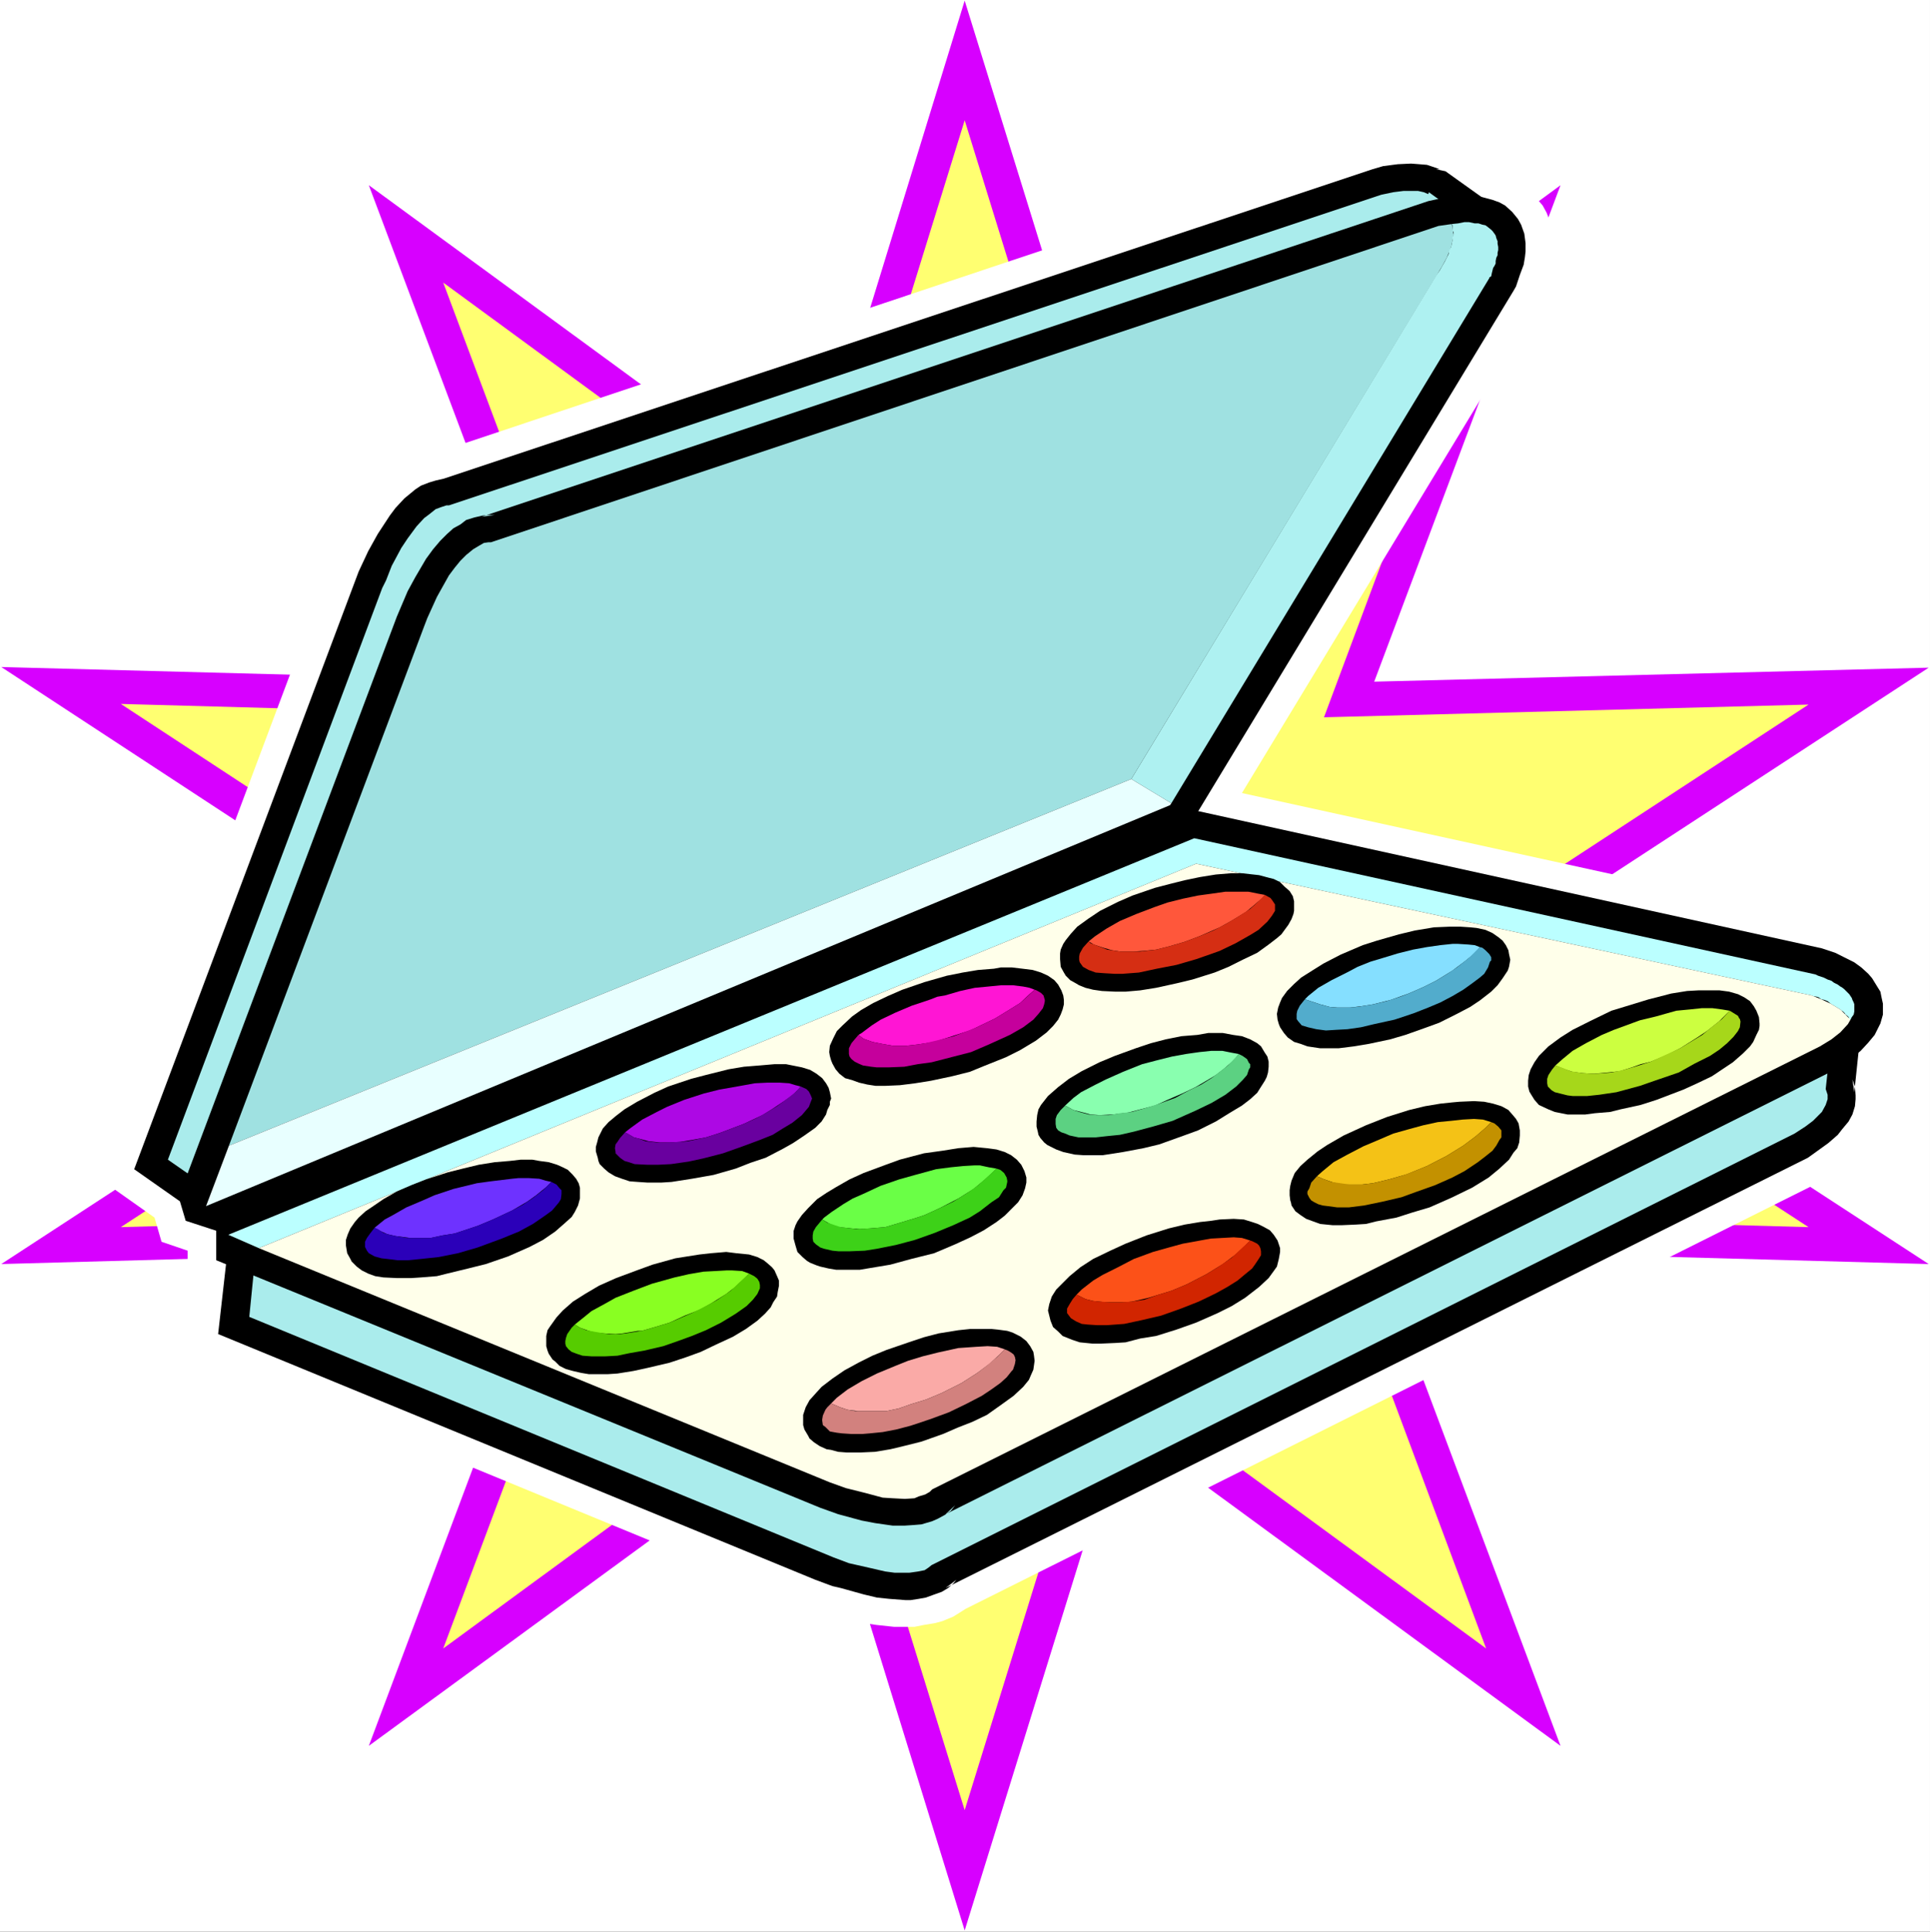
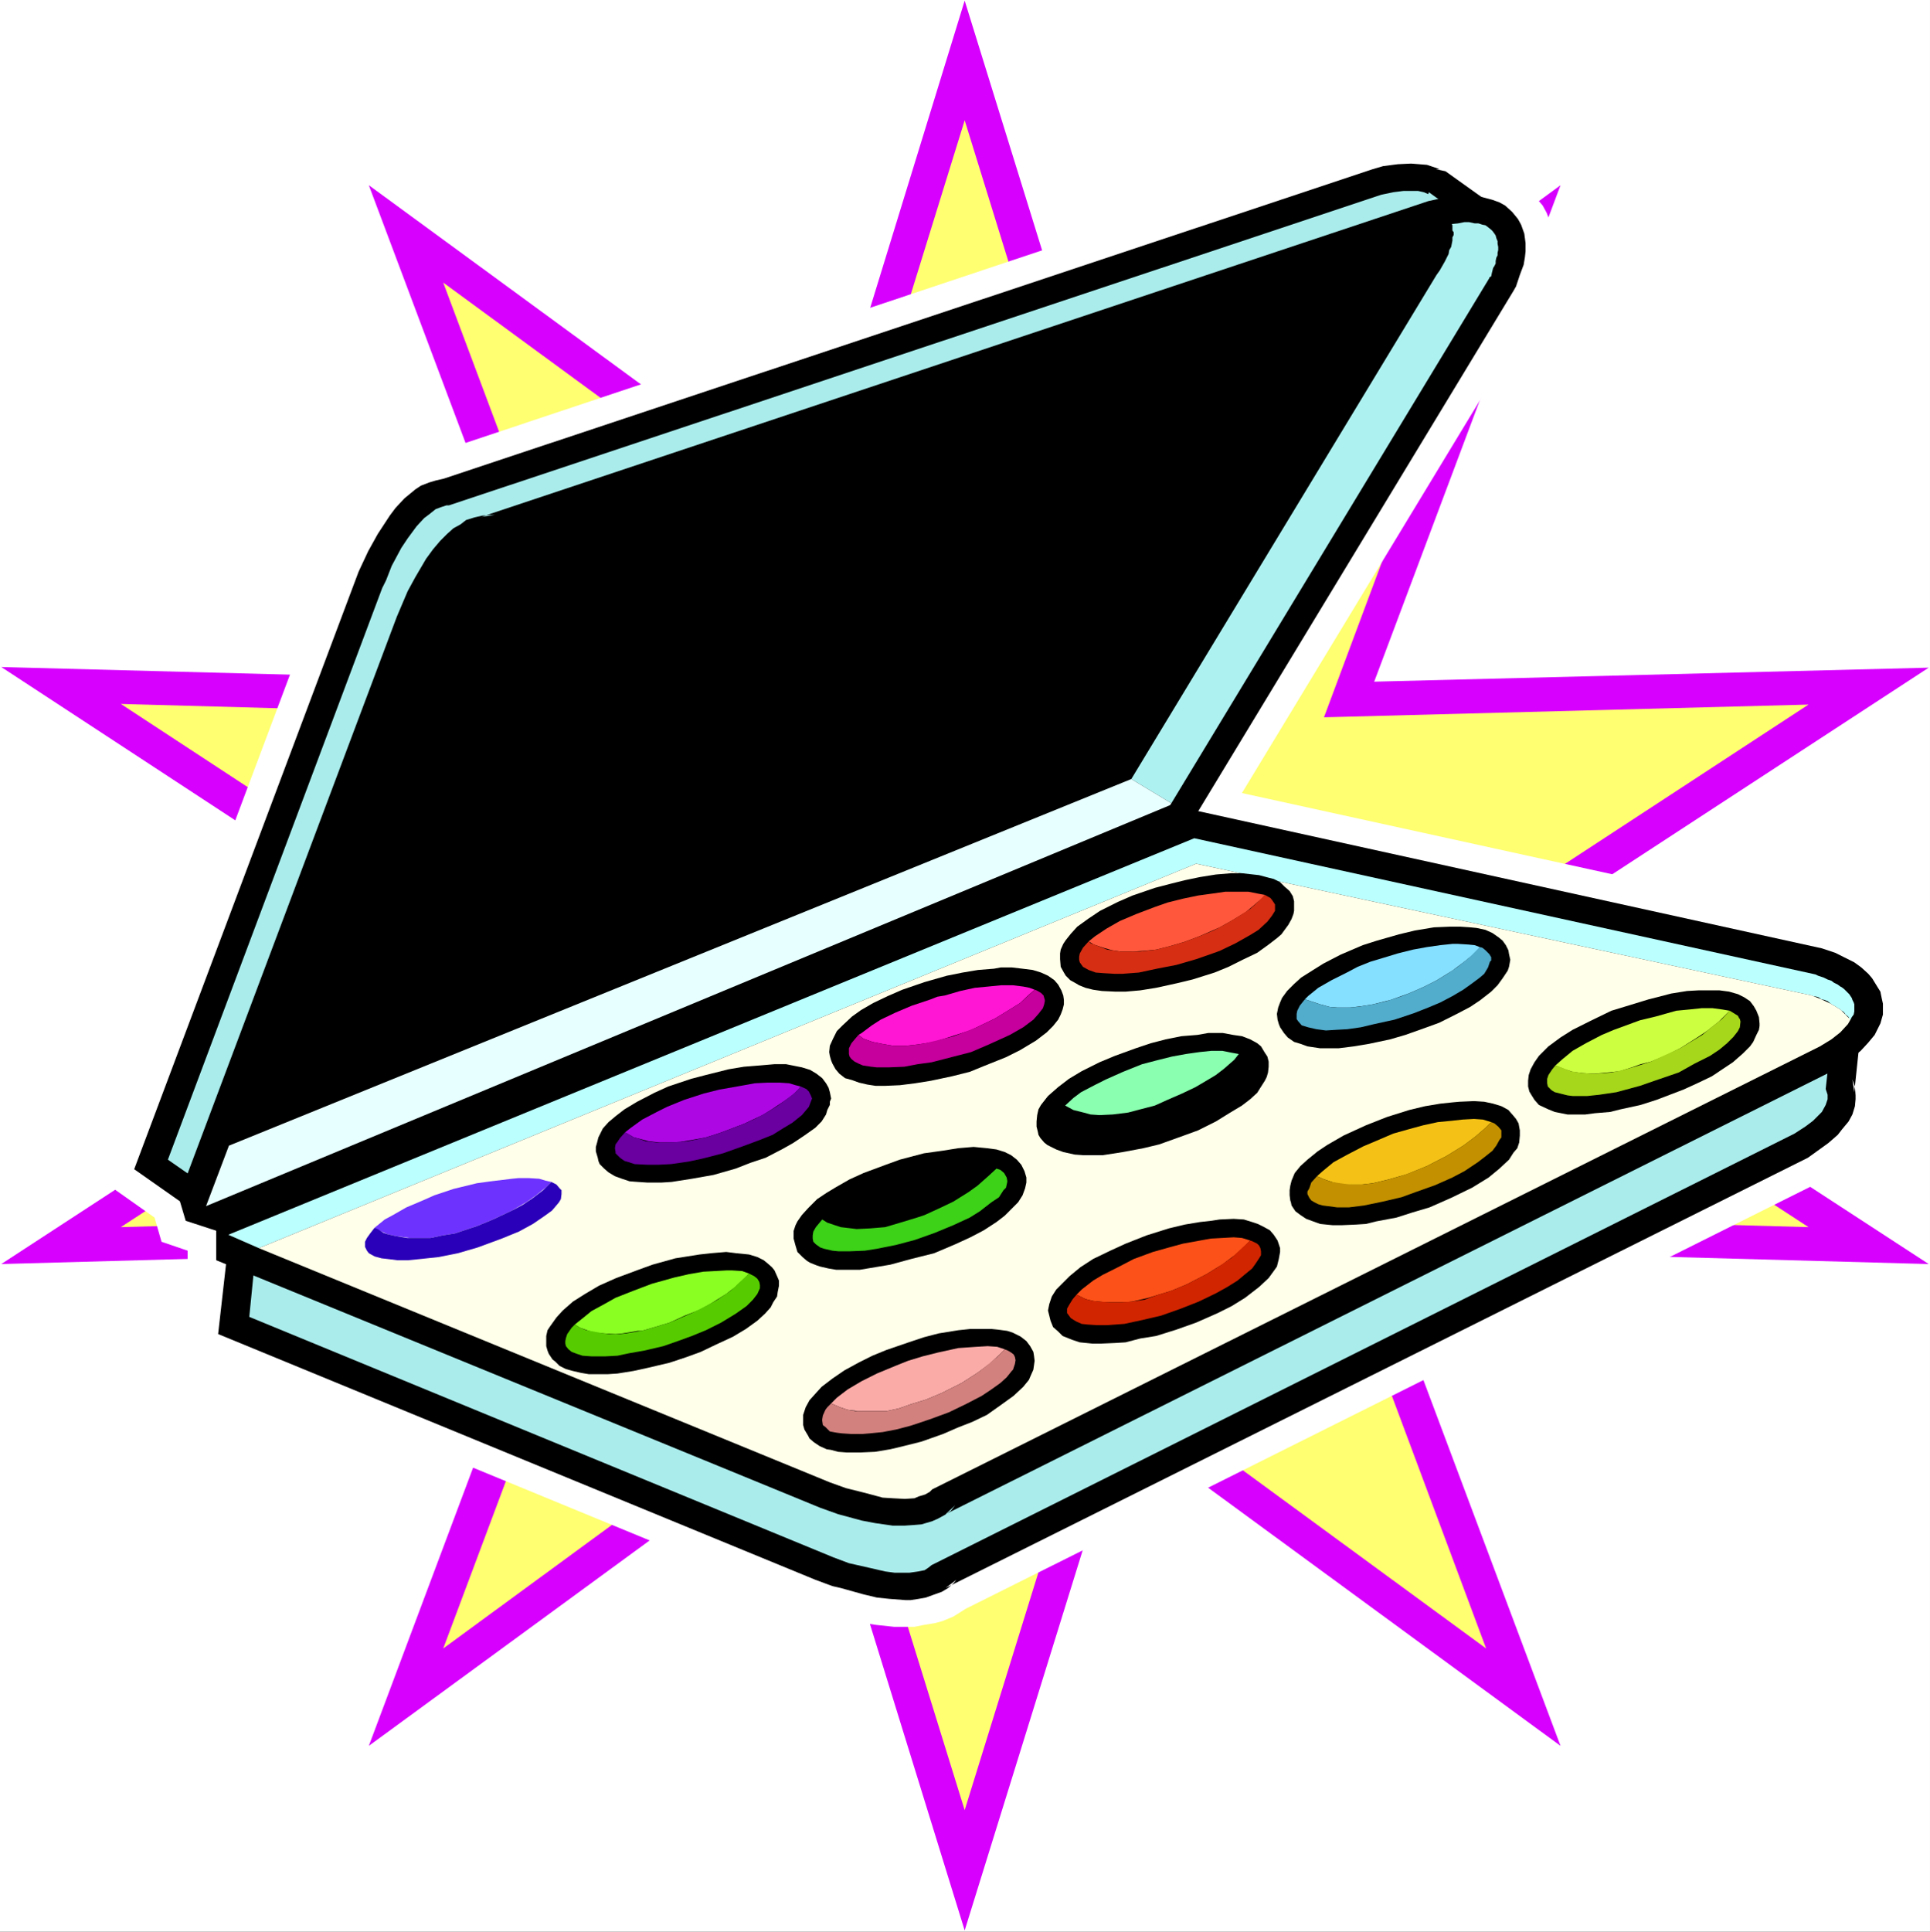
<svg xmlns="http://www.w3.org/2000/svg" xmlns:ns1="http://sodipodi.sourceforge.net/DTD/sodipodi-0.dtd" xmlns:ns2="http://www.inkscape.org/namespaces/inkscape" version="1.0" width="129.724mm" height="129.808mm" id="svg51" ns1:docname="Watercolors 7.wmf">
  <rect width="100%" height="100%" fill="#333333" stroke="none" />
  <ns1:namedview id="namedview51" pagecolor="#ffffff" bordercolor="#000000" borderopacity="0.25" ns2:showpageshadow="2" ns2:pageopacity="0.0" ns2:pagecheckerboard="0" ns2:deskcolor="#d1d1d1" ns2:document-units="mm" />
  <defs id="defs1">
    <pattern id="WMFhbasepattern" patternUnits="userSpaceOnUse" width="6" height="6" x="0" y="0" />
  </defs>
  <path style="fill:#ffffff;fill-opacity:1;fill-rule:evenodd;stroke:none" d="M 0,490.614 H 490.294 V 0 H 0 Z" id="path1" />
  <path style="fill:#d700ff;fill-opacity:1;fill-rule:evenodd;stroke:none" d="m 245.066,0.162 39.902,128.675 111.467,-81.796 -47.333,126.089 140.869,-3.556 -116.152,75.815 116.152,75.653 -140.869,-3.88 47.333,126.25 -111.467,-81.634 -39.902,128.513 L 205.326,361.777 93.697,443.411 141.03,317.161 0.323,321.041 116.314,245.388 0.323,169.411 141.03,173.129 93.697,47.041 205.487,128.837 Z" id="path2" />
  <path style="fill:#ffff71;fill-opacity:1;fill-rule:evenodd;stroke:none" d="M 245.066,30.552 279.96,143.224 377.534,71.773 336.34,182.182 459.438,178.949 357.826,245.388 459.438,311.665 336.34,308.27 377.534,418.679 279.96,347.229 245.066,459.738 210.172,347.229 112.598,418.679 153.954,308.27 30.694,311.665 132.307,245.388 30.694,178.787 153.954,182.182 112.598,71.773 210.172,143.224 Z" id="path3" />
  <path style="fill:#ffffff;fill-opacity:1;fill-rule:evenodd;stroke:none" d="m 478.986,270.282 2.262,-2.263 1.615,-2.425 0.969,-2.263 0.969,-2.263 0.485,-2.101 0.323,-3.071 -0.323,-2.586 -0.485,-2.425 -0.323,-0.97 -0.808,-2.101 -0.969,-1.778 -1.454,-1.94 -2.262,-2.101 -1.292,-1.455 -2.746,-1.617 -3.069,-1.94 -2.423,-1.132 -2.746,-0.97 -2.262,-0.808 -148.946,-32.654 75.442,-124.472 1.454,-3.071 0.969,-2.425 0.646,-2.586 0.646,-2.586 0.162,-2.748 v -1.617 l -0.485,-2.91 -0.162,-0.647 -0.323,-1.94 -0.969,-2.425 -0.969,-1.778 -1.777,-2.101 -1.615,-1.94 -1.939,-1.293 3.392,-0.485 -18.416,-8.568 -1.454,-0.97 -1.292,-0.323 -1.615,-0.485 -1.777,-0.647 -3.069,-0.647 -1.939,-0.162 h -2.746 l -1.454,0.162 -3.069,0.323 -3.392,0.647 -3.554,0.647 -235.212,78.563 -1.454,0.162 -2.262,0.647 -2.423,0.97 -2.746,1.455 -1.777,1.455 -2.585,2.101 -1.777,1.778 -2.746,3.233 -1.939,2.586 -1.777,2.748 -2.585,5.011 -2.262,5.496 -9.531,24.894 -49.595,132.07 13.731,9.699 1.777,6.143 6.623,2.263 v 6.789 l 2.1,0.97 -1.777,17.62 156.216,64.338 4.2,1.617 3.877,1.132 3.716,1.293 3.392,0.808 3.231,0.485 4.523,0.485 h 2.746 2.423 l 2.423,-0.485 2.908,-0.485 1.777,-0.485 2.746,-1.132 2.585,-1.617 0.485,-0.323 217.765,-108.792 3.877,-2.425 3.231,-2.425 2.585,-2.586 1.939,-2.263 1.615,-2.425 0.969,-2.425 0.646,-1.617 0.646,-2.101 0.162,-1.94 0.162,-1.455 -0.162,-1.94 -0.162,-0.485 z" id="path4" />
  <path style="fill:#000000;fill-opacity:1;fill-rule:evenodd;stroke:none" d="m 459.277,294.045 -219.057,109.277 2.746,-2.101 -0.808,0.97 -1.292,1.132 -1.615,0.97 -2.262,0.808 -1.777,0.647 -1.777,0.323 -2.1,0.323 h -1.292 l -4.2,-0.323 -3.069,-0.323 -3.392,-0.808 -5.816,-1.617 -2.1,-0.485 -4.362,-1.617 -151.692,-62.398 3.554,-31.36 51.21,5.981 -4.362,9.214 -0.323,0.162 -9.047,-9.376 204.356,-83.897 127.945,27.966 -4.362,13.094 -29.563,-11.639 3.231,-13.255 75.765,5.496 -2.746,26.188 -0.485,-3.233 0.646,1.778 0.162,2.263 v 0.97 l -0.162,1.778 -0.646,2.101 -0.969,1.778 -1.615,1.94 -1.131,1.455 -2.423,2.101 -4.039,2.91 z" id="path5" />
  <path style="fill:#aaecec;fill-opacity:1;fill-rule:evenodd;stroke:none" d="m 463.8,276.587 2.1,-19.075 -68.334,-5.011 29.563,11.801 -125.845,-27.642 -202.095,83.089 0.323,-0.647 -34.248,-4.041 -1.939,19.398 148.461,61.104 3.877,1.455 5.008,1.132 4.2,0.97 2.423,0.323 h 1.939 1.777 l 2.262,-0.323 1.615,-0.323 0.969,-0.647 0.808,-0.647 0.323,-0.162 218.896,-109.438 2.746,-1.778 1.939,-1.455 1.292,-1.293 0.969,-0.97 0.969,-1.778 0.485,-1.455 v -0.808 -0.323 z" id="path6" />
  <path style="fill:#000000;fill-opacity:1;fill-rule:evenodd;stroke:none" d="m 304.838,206.106 157.993,34.755 3.392,1.132 2.262,1.132 2.585,1.293 1.777,1.293 1.777,1.617 0.969,1.132 1.292,2.101 0.808,1.293 0.323,1.617 0.323,1.455 v 0.97 1.778 l -0.646,2.263 -0.485,0.97 -0.969,1.94 -1.615,1.94 -1.939,2.101 -2.585,2.101 -3.069,1.94 -0.646,0.647 -226.165,112.995 2.423,-2.263 -1.131,1.455 -1.454,0.97 -1.777,0.97 -1.454,0.647 -2.746,0.808 -1.939,0.162 -2.423,0.162 h -2.908 l -4.523,-0.647 -3.392,-0.647 -5.977,-1.617 -4.523,-1.617 -26.009,-10.669 -127.46,-52.214 V 307.462 L 302.577,205.621 Z" id="path7" />
  <path style="fill:#bbffff;fill-opacity:1;fill-rule:evenodd;stroke:none" d="M 461.216,247.489 303.384,212.896 57.995,313.605 l 7.754,3.395 238.12,-97.638 156.377,33.462 0.323,0.162 0.969,0.162 0.485,0.162 0.646,0.485 0.808,0.162 0.808,0.323 0.808,0.647 0.808,0.485 0.808,0.485 0.808,0.485 0.323,0.323 0.323,0.162 0.485,0.485 0.162,0.323 0.485,0.323 0.323,0.323 0.162,0.485 0.323,0.162 0.323,-0.647 0.485,-0.647 0.162,-0.808 v -0.485 -0.647 -0.647 l -0.162,-0.485 -0.323,-0.647 -0.162,-0.485 -0.323,-0.485 -0.323,-0.485 -0.323,-0.323 -0.646,-0.647 -0.323,-0.323 -0.646,-0.485 -0.323,-0.162 -0.646,-0.485 -0.646,-0.323 -0.323,-0.162 -0.646,-0.485 -0.969,-0.323 -0.969,-0.485 -1.454,-0.485 z" id="path8" />
  <path style="fill:#ffffea;fill-opacity:1;fill-rule:evenodd;stroke:none" d="M 460.246,252.824 303.869,219.362 65.749,317 210.818,376.488 l 4.039,1.455 5.169,1.293 4.2,1.132 2.585,0.162 3.069,0.162 2.423,-0.162 1.131,-0.485 1.615,-0.485 1.131,-0.647 0.646,-0.647 225.519,-112.51 2.908,-1.778 2.262,-1.778 1.939,-2.101 0.646,-1.132 -1.292,-1.293 -1.292,-1.293 -2.423,-1.455 -2.423,-1.132 z" id="path9" />
  <path style="fill:#000000;fill-opacity:1;fill-rule:evenodd;stroke:none" d="m 377.373,50.759 -10.177,-7.274 -2.423,-0.485 h 0.969 l -0.808,-0.323 -2.423,-0.808 -1.939,-0.162 -2.1,-0.162 -3.392,0.162 -3.716,0.485 -2.746,0.808 -235.858,78.563 -2.1,0.485 -1.615,0.485 -2.1,0.808 -1.454,0.97 -2.746,2.263 -2.262,2.425 -1.454,1.94 -3.069,4.688 -2.423,4.365 -2.423,5.173 -57.026,151.791 20.032,14.064 12.278,-18.752 222.611,-92.788 80.935,-133.525 15.832,-9.214 z" id="path10" />
  <path style="fill:#aaecec;fill-opacity:1;fill-rule:evenodd;stroke:none" d="m 373.011,56.093 -10.016,-7.274 -0.162,0.485 -1.131,-0.485 -1.454,-0.323 h -2.1 -1.615 l -2.585,0.323 -3.069,0.647 -236.827,78.886 h -0.646 l -1.454,0.485 -1.292,0.485 -1.615,1.293 -1.292,0.97 -1.939,2.101 -2.262,3.071 -1.615,2.425 -2.423,4.526 -1.454,3.718 -0.969,1.94 -54.441,145.164 9.531,6.628 9.208,-14.387 222.611,-92.788 79.966,-131.585 1.292,-3.071 0.969,0.808 z" id="path11" />
  <path style="fill:#000000;fill-opacity:1;fill-rule:evenodd;stroke:none" d="m 45.395,304.067 55.41,-147.427 2.746,-6.466 1.939,-3.556 2.746,-4.688 1.777,-2.425 1.777,-2.101 1.777,-1.778 1.615,-1.455 1.777,-0.97 1.454,-1.132 2.1,-0.647 2.1,-0.485 1.615,-0.162 h 1.454 l -3.392,0.485 240.543,-80.179 3.716,-0.808 3.392,-0.485 2.423,-0.162 h 2.262 l 2.1,0.485 2.423,0.647 1.777,0.647 1.454,0.808 1.777,1.617 1.454,1.778 0.808,1.455 0.808,2.263 0.323,2.425 v 2.101 l -0.162,1.455 -0.323,1.94 -0.969,2.586 -0.969,2.91 -0.646,1.132 L 302.092,209.824 55.087,312.635 47.172,310.049 Z" id="path12" />
-   <path style="fill:#9fe1e1;fill-opacity:1;fill-rule:evenodd;stroke:none" d="M 107.752,159.066 58.157,290.974 287.391,197.862 366.388,67.571 l 1.131,-2.101 1.131,-2.748 0.323,-1.617 0.323,-1.455 -0.323,-1.778 -0.162,-0.97 -3.392,0.485 -240.704,80.341 h -0.646 l -1.131,0.162 -1.131,0.647 -1.615,0.97 -1.777,1.455 -1.454,1.455 -1.454,1.778 -1.454,1.94 -2.262,4.041 -0.808,1.455 -2.423,5.335 z" id="path13" />
  <path style="fill:#aef1f1;fill-opacity:1;fill-rule:evenodd;stroke:none" d="m 364.934,69.834 -77.542,128.028 10.177,6.143 80.773,-133.363 v -0.162 l 0.485,-0.323 0.162,-0.808 0.323,-1.293 0.323,-0.485 0.323,-0.647 v -0.647 l 0.162,-0.808 0.323,-0.647 v -0.647 l 0.162,-0.647 v -0.808 l -0.162,-0.808 v -0.647 l -0.323,-0.808 -0.162,-0.647 -0.323,-0.485 -0.485,-0.647 -0.323,-0.323 -0.808,-0.647 -0.646,-0.485 -0.808,-0.162 -0.969,-0.323 h -0.969 l -1.454,-0.323 h -1.131 l -1.615,0.323 -1.615,0.162 0.162,0.323 v 0.647 0.647 l 0.323,0.485 v 0.647 l -0.323,0.647 v 0.808 l -0.162,0.808 -0.162,0.808 -0.485,0.808 -0.162,0.97 -0.485,0.97 -0.485,0.97 -0.646,1.132 -0.646,1.132 z" id="path14" />
  <path style="fill:#e8ffff;fill-opacity:1;fill-rule:evenodd;stroke:none" d="m 58.157,290.974 -5.816,15.357 244.905,-101.841 0.323,-0.485 -10.177,-6.143 z" id="path15" />
  <path style="fill:#000000;fill-opacity:1;fill-rule:evenodd;stroke:none" d="m 269.46,245.549 -0.162,-1.94 v -1.455 l 0.162,-0.97 0.646,-1.455 0.646,-0.97 1.292,-1.617 1.615,-1.778 2.908,-2.101 2.908,-1.94 4.523,-2.263 3.716,-1.617 5.654,-1.94 3.716,-0.97 3.877,-0.97 3.877,-0.808 4.039,-0.647 3.877,-0.323 h 2.746 l 2.908,0.323 1.454,0.162 2.423,0.647 1.292,0.323 1.615,0.808 1.131,1.132 1.292,1.132 0.808,1.293 0.323,1.293 v 1.132 1.293 l -0.162,0.808 -0.485,1.293 -0.808,1.455 -1.777,2.425 -1.131,0.97 -2.1,1.617 -2.908,2.101 -3.716,1.778 -3.554,1.778 -3.554,1.455 -5.654,1.778 -4.039,0.97 -5.169,1.132 -4.039,0.647 -3.716,0.323 h -2.585 l -3.392,-0.162 -2.262,-0.323 -1.939,-0.485 -1.615,-0.647 -0.808,-0.485 -1.454,-0.808 -1.131,-1.132 -0.485,-0.808 z" id="path16" />
  <path style="fill:#ff573b;fill-opacity:1;fill-rule:evenodd;stroke:none" d="m 296.6,229.223 -3.231,1.132 -4.685,1.778 -4.2,1.778 -3.392,1.94 -2.908,1.94 -1.615,1.293 1.292,0.808 2.423,0.808 2.262,0.647 2.1,0.323 h 3.231 l 2.585,-0.162 3.231,-0.323 3.231,-0.808 3.877,-1.132 3.877,-1.455 5.169,-2.263 2.908,-1.617 3.716,-2.263 1.939,-1.617 2.262,-1.94 0.646,-0.808 -1.777,-0.323 -2.423,-0.485 h -2.746 -3.069 l -3.392,0.485 -3.554,0.485 -3.877,0.808 z" id="path17" />
  <path style="fill:#d52e13;fill-opacity:1;fill-rule:evenodd;stroke:none" d="m 300.8,239.245 -3.877,1.132 -3.231,0.808 -4.039,0.485 h -3.554 -1.454 l -3.392,-0.485 -1.615,-0.647 -2.585,-0.97 -0.485,-0.485 -1.454,1.617 -0.808,1.455 -0.162,0.808 v 0.808 l 0.162,0.647 0.808,1.132 1.454,0.808 1.777,0.647 2.1,0.162 2.746,0.162 h 1.939 l 4.2,-0.323 4.523,-0.97 5.008,-0.97 5.008,-1.455 3.716,-1.293 2.262,-0.808 4.039,-1.94 3.716,-2.101 2.1,-1.293 2.262,-2.101 1.131,-1.455 0.808,-1.293 v -0.808 -0.808 l -0.646,-0.97 -0.485,-0.647 -1.454,-0.808 -1.939,1.94 -1.777,1.617 -3.554,2.263 -2.746,1.617 -3.069,1.617 -3.554,1.455 z" id="path18" />
  <path style="fill:#000000;fill-opacity:1;fill-rule:evenodd;stroke:none" d="m 211.141,269.312 -0.323,-1.132 -0.162,-0.97 0.162,-1.617 0.808,-1.778 0.969,-1.94 1.454,-1.455 2.423,-2.263 2.262,-1.617 3.069,-1.778 3.716,-1.778 3.716,-1.617 5.654,-1.94 5.654,-1.617 4.039,-0.808 3.877,-0.647 4.039,-0.323 1.777,-0.323 h 2.746 l 2.746,0.323 2.585,0.323 2.1,0.647 1.777,0.808 1.615,1.132 0.969,1.132 0.808,1.455 0.485,1.293 0.162,1.132 v 1.132 l -0.323,1.293 -0.485,1.293 -0.646,1.293 -1.292,1.617 -1.615,1.617 -2.746,2.101 -4.039,2.425 -3.554,1.778 -5.654,2.263 -3.554,1.455 -4.523,1.132 -5.331,1.132 -4.039,0.647 -3.877,0.485 -3.716,0.162 h -2.423 l -2.1,-0.323 -2.1,-0.485 -1.777,-0.647 -1.777,-0.485 -1.454,-1.132 -0.969,-1.132 -0.808,-1.455 z" id="path19" />
  <path style="fill:#000000;fill-opacity:1;fill-rule:evenodd;stroke:none" d="m 151.854,294.045 -0.485,-1.617 v -1.132 l 0.323,-1.132 0.323,-1.293 1.131,-2.263 1.454,-1.617 1.939,-1.617 2.1,-1.617 3.231,-1.94 4.362,-2.263 3.554,-1.617 5.816,-1.94 3.716,-0.97 5.816,-1.455 3.877,-0.647 4.039,-0.323 3.716,-0.323 h 2.908 l 2.423,0.485 1.615,0.323 2.1,0.647 1.615,0.97 1.454,1.132 0.969,1.293 0.646,1.132 0.323,1.132 0.323,1.617 -0.323,0.808 v 0.808 l -0.646,1.293 -0.323,1.132 -1.131,1.778 -1.615,1.617 -2.746,1.94 -2.908,1.94 -2.585,1.455 -4.362,2.263 -3.877,1.293 -3.716,1.455 -5.654,1.617 -5.493,0.97 -5.169,0.808 -2.585,0.162 h -3.554 l -2.423,-0.162 -2.1,-0.162 -1.939,-0.647 -1.777,-0.647 -1.615,-0.97 -1.131,-0.97 -1.131,-1.132 -0.323,-0.808 z" id="path20" />
-   <path style="fill:#000000;fill-opacity:1;fill-rule:evenodd;stroke:none" d="m 88.204,318.293 -0.323,-1.94 v -1.455 l 0.485,-1.455 0.646,-1.455 1.131,-1.617 0.969,-1.132 1.777,-1.617 1.454,-0.97 3.069,-2.101 3.392,-1.94 3.716,-1.617 3.716,-1.455 5.493,-1.778 3.877,-0.97 4.039,-0.97 4.039,-0.647 3.877,-0.323 2.746,-0.323 h 2.908 l 1.777,0.323 2.423,0.323 2.1,0.647 1.454,0.647 1.292,0.647 1.131,1.132 0.969,1.132 0.646,1.132 0.323,1.132 v 1.293 1.455 l -0.485,1.778 -0.808,1.617 -0.808,1.293 -1.615,1.455 -2.585,2.263 -3.069,2.101 -3.392,1.778 -5.493,2.425 -5.654,1.94 -4.523,1.132 -5.331,1.293 -2.585,0.647 -4.039,0.323 -2.423,0.162 h -3.716 l -3.392,-0.162 -2.1,-0.323 -1.777,-0.647 -1.615,-0.808 -1.292,-0.97 -1.292,-1.293 -0.323,-0.647 z" id="path21" />
  <path style="fill:#ff15d4;fill-opacity:1;fill-rule:evenodd;stroke:none" d="m 238.12,253.147 -1.615,0.647 -4.846,1.617 -4.2,1.778 -3.716,1.778 -2.262,1.455 -2.585,1.94 -0.808,0.485 1.292,0.97 2.262,0.808 2.423,0.485 2.746,0.485 h 3.392 l 2.908,-0.323 4.2,-0.647 3.554,-1.132 5.493,-1.778 1.777,-0.808 4.685,-2.263 2.908,-1.778 3.392,-2.101 2.423,-2.263 1.292,-1.132 -1.292,-0.485 -1.615,-0.323 -2.585,-0.323 h -3.069 l -3.231,0.323 -3.392,0.323 -3.716,0.808 -3.877,1.132 z" id="path22" />
  <path style="fill:#c5009c;fill-opacity:1;fill-rule:evenodd;stroke:none" d="m 242.32,263.169 -3.877,0.97 -3.392,0.808 -1.939,0.323 -2.908,0.323 h -3.392 l -2.746,-0.485 -2.423,-0.485 -2.262,-0.808 -1.292,-0.97 -0.969,1.132 -0.808,0.97 -0.646,1.293 v 0.485 0.97 l 0.162,0.647 0.485,0.647 0.808,0.647 0.969,0.485 1.131,0.485 2.1,0.323 1.454,0.162 h 2.908 l 4.039,-0.162 3.392,-0.647 3.554,-0.485 5.008,-1.293 5.008,-1.293 4.523,-1.94 5.331,-2.425 3.392,-1.94 2.585,-1.94 1.292,-1.455 1.131,-1.455 0.323,-0.97 0.162,-0.808 v -0.323 l -0.323,-1.132 -0.646,-0.647 -1.131,-0.647 -0.485,-0.162 -2.1,1.94 -1.615,1.455 -3.392,2.101 -2.908,1.778 -4.685,2.263 z" id="path23" />
  <path style="fill:#ad08e4;fill-opacity:1;fill-rule:evenodd;stroke:none" d="m 178.832,277.718 -5.008,1.617 -4.362,1.778 -2.585,1.293 -3.716,1.94 -2.908,2.101 -1.454,1.132 2.262,1.293 1.939,0.485 1.777,0.485 2.908,0.323 h 2.423 l 2.746,-0.162 2.908,-0.485 3.554,-0.647 3.554,-1.132 5.977,-2.263 4.846,-2.263 2.585,-1.617 3.392,-2.263 1.777,-1.293 1.454,-1.455 0.485,-0.647 -1.292,-0.323 -1.615,-0.485 -2.423,-0.162 h -3.069 l -3.231,0.162 -3.554,0.647 -5.493,0.97 z" id="path24" />
  <path style="fill:#69009f;fill-opacity:1;fill-rule:evenodd;stroke:none" d="m 182.871,287.741 -3.554,1.132 -4.523,0.97 -1.939,0.162 -3.716,0.162 h -2.262 l -2.908,-0.323 -1.615,-0.647 -1.292,-0.323 -1.615,-0.97 -0.646,-0.323 -1.292,1.455 -0.646,0.97 -0.485,0.647 -0.162,0.97 0.162,0.97 v 0.323 l 1.131,1.132 1.131,0.808 1.131,0.323 1.454,0.485 3.231,0.162 h 2.746 l 3.231,-0.162 4.523,-0.647 3.716,-0.808 5.008,-1.293 5.008,-1.778 4.362,-1.617 3.231,-1.293 2.585,-1.617 2.423,-1.455 2.423,-1.94 1.777,-2.101 0.485,-1.293 0.323,-0.808 -0.323,-0.808 -0.485,-0.97 -0.646,-0.647 -1.454,-0.647 -1.131,1.293 -1.615,1.293 -3.231,2.425 -2.423,1.455 -2.908,1.617 -3.231,1.455 z" id="path25" />
  <path style="fill:#6e32ff;fill-opacity:1;fill-rule:evenodd;stroke:none" d="m 115.183,301.966 -4.846,1.617 -2.908,1.293 -4.2,1.778 -3.392,1.94 -2.1,1.132 -2.585,2.101 1.454,0.808 1.777,0.808 2.1,0.485 3.716,0.485 h 2.423 2.746 l 3.069,-0.647 3.069,-0.485 3.877,-1.293 1.939,-0.647 3.877,-1.617 4.846,-2.263 3.877,-2.263 2.262,-1.617 2.585,-2.101 1.292,-1.293 -1.454,-0.323 -1.615,-0.485 -2.585,-0.162 h -2.746 l -1.615,0.162 -5.331,0.647 -3.554,0.485 z" id="path26" />
  <path style="fill:#2b00b9;fill-opacity:1;fill-rule:evenodd;stroke:none" d="m 119.383,311.988 -3.877,1.293 -3.069,0.485 -3.069,0.647 h -3.877 -2.1 l -2.908,-0.485 -2.1,-0.485 -0.969,-0.323 -1.454,-0.97 -0.808,-0.323 -1.131,1.455 -0.808,1.132 -0.485,0.97 v 1.293 l 0.485,0.97 0.485,0.647 1.454,0.808 1.777,0.485 1.454,0.162 2.585,0.323 h 2.746 l 3.231,-0.323 4.523,-0.485 4.846,-0.97 5.008,-1.455 6.139,-2.263 4.362,-1.778 3.554,-1.94 3.069,-2.101 1.777,-1.293 0.969,-1.132 0.808,-0.97 0.485,-0.808 0.162,-1.293 v -0.97 l -0.485,-0.485 -0.808,-0.97 -1.292,-0.647 -2.1,2.101 -2.746,2.101 -2.423,1.617 -2.746,1.455 -4.846,2.263 -3.877,1.617 z" id="path27" />
  <path style="fill:#000000;fill-opacity:1;fill-rule:evenodd;stroke:none" d="m 388.52,277.233 -0.323,-1.293 v -1.455 l 0.162,-1.455 0.485,-1.455 0.969,-1.778 1.131,-1.617 2.423,-2.425 3.069,-2.263 3.069,-1.94 4.523,-2.263 5.331,-2.586 3.716,-1.132 5.816,-1.778 1.939,-0.485 3.716,-0.97 4.039,-0.647 2.908,-0.162 h 3.716 1.615 l 2.423,0.323 2.262,0.647 1.615,0.808 1.454,0.97 0.969,1.293 0.646,1.132 0.646,1.617 0.162,1.617 v 0.647 l -0.162,0.97 -0.646,1.293 -0.808,1.778 -0.808,1.132 -1.777,1.778 -2.585,2.263 -2.908,1.94 -2.423,1.617 -3.716,1.778 -3.554,1.617 -6.785,2.586 -4.039,1.293 -5.169,1.132 -2.585,0.647 -3.877,0.323 -2.423,0.323 h -2.262 -2.262 l -3.231,-0.647 -1.615,-0.647 -2.423,-1.132 -1.131,-1.293 -0.808,-1.293 z" id="path28" />
  <path style="fill:#ccff40;fill-opacity:1;fill-rule:evenodd;stroke:none" d="m 414.852,259.775 -4.846,1.778 -3.069,1.293 -4.039,2.101 -3.392,1.94 -2.746,2.263 -1.615,1.455 2.423,0.97 1.939,0.647 2.585,0.323 2.908,0.162 3.392,-0.323 3.069,-0.323 3.069,-0.97 2.262,-0.808 2.585,-0.647 3.877,-1.617 3.554,-1.778 4.362,-2.748 2.423,-1.617 3.069,-2.425 2.1,-2.101 0.646,-0.647 -1.939,-0.323 -2.423,-0.323 h -2.746 l -3.069,0.323 -3.392,0.323 -5.169,1.455 -4.039,0.97 z" id="path29" />
  <path style="fill:#a6d71a;fill-opacity:1;fill-rule:evenodd;stroke:none" d="m 419.375,269.636 -3.554,1.132 -3.392,0.97 -3.069,0.647 -1.777,0.162 -2.585,0.162 -2.908,-0.162 -3.069,-0.485 -2.423,-0.97 -1.454,-0.485 -0.808,0.97 -0.969,1.455 -0.323,0.97 v 0.808 0.323 l 0.162,0.808 0.969,0.97 0.808,0.485 1.292,0.323 1.939,0.485 1.292,0.162 h 3.716 l 3.069,-0.323 4.362,-0.647 5.977,-1.617 3.716,-1.293 6.139,-2.101 4.039,-2.263 3.877,-1.94 2.423,-1.617 1.939,-1.617 1.615,-1.617 1.131,-1.455 0.485,-0.97 0.162,-1.455 -0.162,-0.647 -0.162,-0.162 -0.323,-0.647 -1.292,-0.808 -0.808,-0.485 -1.939,2.101 -2.908,2.263 -2.1,1.778 -4.039,2.425 -1.615,0.97 -5.331,2.425 z" id="path30" />
  <path style="fill:#000000;fill-opacity:1;fill-rule:evenodd;stroke:none" d="m 327.94,305.361 -0.162,-0.485 -0.162,-1.293 v -1.293 l 0.162,-1.132 0.323,-1.293 0.808,-1.94 1.454,-1.778 1.777,-1.617 2.585,-2.101 2.423,-1.617 4.2,-2.425 5.654,-2.586 5.331,-2.101 5.654,-1.778 4.039,-0.97 3.877,-0.647 3.069,-0.323 1.777,-0.162 3.716,-0.162 2.585,0.162 2.262,0.485 2.1,0.647 0.323,0.162 1.454,0.808 1.131,1.293 0.808,0.97 0.646,1.132 0.323,1.778 v 1.293 l -0.162,1.778 -0.485,1.455 -0.969,1.132 -1.131,1.778 -2.423,2.263 -2.746,2.263 -4.2,2.586 -5.331,2.586 -5.493,2.425 -4.362,1.293 -4.039,1.293 -5.169,0.97 -2.585,0.647 -2.585,0.162 -3.716,0.162 h -2.1 l -3.231,-0.323 -1.777,-0.647 -1.777,-0.647 -1.454,-0.97 -1.292,-0.97 -0.969,-1.455 z" id="path31" />
  <path style="fill:#000000;fill-opacity:1;fill-rule:evenodd;stroke:none" d="m 266.875,335.428 -0.323,-1.293 -0.323,-1.293 0.323,-1.617 0.646,-1.94 1.131,-1.778 1.615,-1.617 1.777,-1.778 2.746,-2.263 3.231,-2.101 4.362,-2.101 3.877,-1.778 5.331,-2.101 5.654,-1.778 4.039,-0.97 3.877,-0.647 2.908,-0.323 2.1,-0.323 3.554,-0.162 2.585,0.162 2.1,0.647 1.454,0.485 1.615,0.808 1.454,0.808 0.969,1.132 0.969,1.455 0.323,0.97 0.323,0.97 v 0.97 l -0.323,1.778 -0.485,1.94 -0.808,1.132 -1.292,1.778 -2.423,2.263 -3.554,2.748 -3.392,2.101 -3.554,1.778 -5.493,2.425 -5.008,1.778 -5.169,1.617 -4.039,0.647 -3.716,0.97 -2.585,0.162 -3.716,0.162 h -2.1 l -3.231,-0.323 -1.939,-0.647 -0.808,-0.323 -1.615,-0.647 -1.131,-1.132 -1.292,-1.132 z" id="path32" />
  <path style="fill:#000000;fill-opacity:1;fill-rule:evenodd;stroke:none" d="m 204.356,363.07 -0.323,-1.132 v -1.455 -1.132 l 0.646,-1.94 0.969,-1.778 1.454,-1.617 1.615,-1.778 2.746,-2.101 3.069,-2.101 3.554,-1.94 3.554,-1.778 3.554,-1.455 5.654,-1.94 3.877,-1.293 3.716,-0.97 5.008,-0.808 3.069,-0.323 h 2.746 2.585 l 1.615,0.162 2.423,0.323 1.454,0.485 1.939,0.97 1.454,1.132 0.969,1.293 0.808,1.455 0.162,0.97 0.162,1.293 -0.162,1.132 -0.162,1.132 -0.646,1.455 -0.485,1.132 -1.454,1.778 -2.423,2.263 -2.908,2.101 -3.877,2.748 -3.716,1.778 -3.716,1.455 -3.716,1.617 -5.493,1.94 -5.169,1.293 -2.746,0.647 -3.877,0.647 -3.554,0.162 h -3.716 l -2.1,-0.162 -1.777,-0.485 -1.131,-0.162 -1.777,-0.808 -1.454,-0.97 -1.131,-0.97 -0.323,-0.647 z" id="path33" />
  <path style="fill:#f4c216;fill-opacity:1;fill-rule:evenodd;stroke:none" d="m 353.949,287.902 -4.523,1.94 -3.069,1.293 -4.039,2.101 -3.554,1.94 -2.746,2.263 -1.454,1.293 1.454,0.647 2.746,0.97 2.585,0.485 h 2.1 2.585 l 2.746,-0.323 4.039,-0.97 4.523,-1.293 5.169,-2.101 5.008,-2.586 4.2,-2.586 3.231,-2.425 2.423,-2.101 1.454,-1.455 -2.1,-0.647 -2.262,-0.162 -2.908,0.162 -2.908,0.323 -3.392,0.323 -3.716,0.808 -3.554,0.97 z" id="path34" />
  <path style="fill:#c39100;fill-opacity:1;fill-rule:evenodd;stroke:none" d="m 358.472,297.763 -2.262,0.808 -3.392,0.97 -4.039,0.97 -2.746,0.323 h -3.231 l -2.262,-0.323 -2.262,-0.323 -2.262,-0.808 -1.454,-0.647 -1.454,1.617 -0.485,1.455 -0.485,0.808 v 0.647 l 0.485,0.97 0.485,0.647 0.808,0.485 0.969,0.485 1.131,0.323 1.292,0.162 2.423,0.323 h 2.908 l 3.877,-0.485 4.685,-0.97 4.846,-1.132 3.554,-1.293 5.008,-1.778 4.362,-1.94 3.069,-1.617 3.392,-2.263 2.1,-1.617 1.615,-1.293 0.969,-1.293 0.808,-1.455 0.485,-0.647 v -1.132 -0.647 l -0.808,-0.97 -0.969,-0.808 -0.808,-0.323 -1.454,1.455 -2.423,2.101 -3.231,2.425 -4.2,2.586 -5.008,2.586 z" id="path35" />
  <path style="fill:#fc5118;fill-opacity:1;fill-rule:evenodd;stroke:none" d="m 292.884,317.97 -4.846,1.778 -4.039,2.101 -3.877,1.94 -2.423,1.455 -2.908,2.263 -1.292,1.293 2.262,1.132 1.939,0.485 3.231,0.323 h 3.069 1.777 l 1.777,-0.162 4.2,-0.97 2.1,-0.647 3.716,-1.132 3.877,-1.617 5.008,-2.586 4.2,-2.586 3.231,-2.425 2.423,-2.263 1.292,-1.293 -2.1,-0.647 -2.1,-0.162 -2.908,0.162 -2.908,0.162 -1.777,0.323 -5.331,0.97 -3.554,0.97 z" id="path36" />
  <path style="fill:#d12500;fill-opacity:1;fill-rule:evenodd;stroke:none" d="m 297.569,327.83 -3.716,1.132 -3.069,1.132 -3.231,0.485 -2.585,0.162 h -3.231 l -2.262,-0.162 -1.777,-0.162 -1.939,-0.485 -2.262,-1.132 -0.969,1.132 -0.808,1.293 -0.646,1.132 v 1.132 l 0.485,0.647 0.485,0.647 1.292,0.808 1.454,0.647 1.454,0.162 2.423,0.162 h 2.585 l 4.362,-0.323 4.523,-0.97 4.846,-1.132 5.008,-1.778 4.523,-1.778 4.362,-2.101 2.908,-1.617 2.585,-1.617 1.939,-1.617 1.777,-1.455 0.808,-1.132 0.969,-1.455 0.485,-0.808 v -0.97 l -0.162,-0.808 -0.323,-0.647 -0.485,-0.485 -1.292,-0.647 -0.485,-0.162 -2.1,1.94 -2.585,2.425 -3.554,2.425 -2.908,1.778 -5.008,2.586 z" id="path37" />
  <path style="fill:#faaaa7;fill-opacity:1;fill-rule:evenodd;stroke:none" d="m 230.689,345.612 -3.231,1.293 -4.685,1.94 -3.877,1.94 -3.554,2.101 -2.746,2.101 -1.454,1.455 2.262,0.97 1.939,0.647 2.585,0.323 h 2.1 2.423 2.746 l 3.069,-0.647 3.231,-1.132 3.716,-1.132 3.877,-1.617 5.169,-2.586 4.039,-2.586 3.231,-2.425 2.423,-2.263 1.292,-1.293 -1.939,-0.647 -2.423,-0.162 -2.746,0.162 -4.685,0.323 -5.169,1.132 -3.877,0.97 z" id="path38" />
  <path style="fill:#d2817e;fill-opacity:1;fill-rule:evenodd;stroke:none" d="m 235.212,355.473 -3.716,1.132 -3.231,1.132 -3.069,0.647 h -2.746 -3.231 -1.939 l -1.939,-0.323 -1.939,-0.647 -2.262,-0.97 -0.969,0.97 -0.485,0.647 -0.646,1.455 -0.162,0.97 v 0.323 l 0.162,1.132 0.646,0.485 1.131,1.132 1.777,0.323 1.292,0.162 2.423,0.162 h 2.746 l 1.939,-0.162 3.231,-0.323 3.392,-0.647 3.716,-0.97 4.846,-1.617 4.846,-1.778 4.362,-2.101 4.039,-2.101 2.423,-1.617 2.262,-1.617 1.615,-1.455 1.292,-1.617 0.323,-0.323 0.485,-1.455 0.162,-0.97 -0.162,-0.808 -0.323,-0.647 -0.646,-0.485 -0.808,-0.485 -0.808,-0.323 -1.939,1.94 -2.908,2.425 -2.1,1.617 -4.039,2.586 -5.169,2.586 z" id="path39" />
  <path style="fill:#000000;fill-opacity:1;fill-rule:evenodd;stroke:none" d="m 324.87,260.098 -0.323,-1.132 -0.162,-1.455 0.323,-1.617 0.485,-1.293 0.485,-1.132 1.292,-1.778 1.777,-1.778 1.777,-1.617 3.069,-1.94 2.585,-1.617 4.362,-2.263 5.654,-2.425 3.554,-1.132 5.654,-1.617 4.039,-0.97 4.846,-0.808 3.877,-0.162 h 2.908 l 2.423,0.162 1.615,0.162 2.262,0.485 1.777,0.808 1.615,1.132 0.969,0.808 0.808,1.132 0.646,1.293 0.162,0.97 0.323,1.455 -0.323,1.778 -0.323,0.97 -1.292,1.94 -1.292,1.778 -1.615,1.617 -2.908,2.263 -2.423,1.617 -3.392,1.778 -4.523,2.263 -3.554,1.293 -5.008,1.778 -3.877,1.132 -5.331,1.132 -3.877,0.647 -3.877,0.485 h -3.554 -1.131 l -3.231,-0.485 -1.777,-0.647 -1.615,-0.485 -1.615,-1.132 -0.969,-1.132 -0.969,-1.455 z" id="path40" />
  <path style="fill:#85dfff;fill-opacity:1;fill-rule:evenodd;stroke:none" d="m 351.364,243.286 -3.231,0.97 -3.231,1.293 -2.746,1.455 -3.877,1.94 -3.392,1.94 -2.585,2.101 -0.808,0.808 1.454,0.485 2.423,0.808 2.423,0.647 1.939,0.162 h 3.231 l 2.746,-0.323 3.069,-0.485 4.523,-1.132 4.523,-1.617 3.716,-1.617 3.231,-1.617 4.2,-2.586 3.231,-2.425 2.585,-2.101 1.131,-1.455 -1.292,-0.485 -1.615,-0.162 -2.585,-0.162 h -1.454 l -3.069,0.323 -3.392,0.485 -3.554,0.647 -3.877,0.97 z" id="path41" />
  <path style="fill:#52accc;fill-opacity:1;fill-rule:evenodd;stroke:none" d="m 355.726,253.147 -3.554,1.132 -3.392,0.808 -4.039,0.647 -2.585,0.162 h -2.423 l -1.939,-0.162 -2.423,-0.647 -2.423,-0.808 -1.454,-0.485 -1.292,1.617 -0.646,1.293 -0.162,0.808 v 0.647 0.647 l 0.323,0.485 0.969,1.132 1.615,0.485 2.1,0.485 2.423,0.323 2.585,-0.162 2.908,-0.162 3.392,-0.485 3.392,-0.808 5.169,-1.132 4.846,-1.617 3.716,-1.455 3.069,-1.293 3.069,-1.617 2.746,-1.617 2.262,-1.617 1.939,-1.455 1.131,-0.97 0.969,-1.617 0.485,-1.455 0.323,-0.323 v -0.808 l -0.485,-0.808 -0.162,-0.162 -0.808,-0.808 -0.808,-0.647 -0.646,-0.162 -2.746,2.748 -3.069,2.425 -2.423,1.617 -2.908,1.778 -3.231,1.617 -3.716,1.617 z" id="path42" />
  <path style="fill:#000000;fill-opacity:1;fill-rule:evenodd;stroke:none" d="m 263.644,287.417 -0.323,-1.293 v -1.293 l 0.162,-1.617 0.323,-1.455 0.646,-1.132 1.777,-2.263 2.585,-2.263 2.746,-2.101 3.231,-1.94 4.523,-2.263 3.877,-1.617 5.331,-1.94 3.877,-1.293 3.716,-0.97 4.039,-0.808 4.039,-0.323 2.746,-0.485 h 3.716 l 2.585,0.485 2.262,0.323 2.1,0.808 1.777,0.97 0.969,0.808 0.969,1.617 0.646,0.97 0.323,1.293 v 1.293 l -0.162,1.455 -0.323,1.132 -0.485,0.97 -1.131,1.778 -0.808,1.293 -1.777,1.617 -2.1,1.617 -3.231,1.94 -3.392,2.101 -4.523,2.263 -3.554,1.293 -6.3,2.263 -4.039,0.97 -5.169,0.97 -5.169,0.808 h -2.423 -2.423 l -2.262,-0.162 -2.908,-0.647 -1.777,-0.647 -1.615,-0.808 -0.646,-0.323 -0.808,-0.647 -0.969,-1.132 -0.485,-0.808 z" id="path43" />
  <path style="fill:#000000;fill-opacity:1;fill-rule:evenodd;stroke:none" d="m 202.095,316.353 -0.485,-1.778 v -1.132 -0.808 l 0.485,-1.455 0.485,-0.97 1.131,-1.617 1.615,-1.778 2.262,-2.263 2.423,-1.617 2.423,-1.455 3.392,-1.94 3.554,-1.617 5.654,-2.101 3.554,-1.293 6.139,-1.617 4.685,-0.647 4.039,-0.647 3.877,-0.323 3.392,0.323 2.423,0.323 2.1,0.647 1.615,0.808 1.454,1.132 1.131,1.293 0.808,1.617 0.485,1.617 v 1.293 l -0.323,1.455 -0.646,1.778 -1.131,1.778 -1.615,1.617 -1.777,1.778 -2.1,1.617 -3.231,2.101 -3.392,1.778 -3.877,1.778 -5.331,2.263 -5.816,1.455 -5.331,1.455 -3.877,0.647 -3.877,0.647 h -2.423 -3.554 l -1.939,-0.323 -2.1,-0.485 -0.969,-0.323 -1.615,-0.647 -0.808,-0.485 -1.131,-0.97 -0.646,-0.647 -0.646,-0.647 z" id="path44" />
  <path style="fill:#000000;fill-opacity:1;fill-rule:evenodd;stroke:none" d="m 139.092,343.026 -0.323,-1.132 v -1.455 -1.132 l 0.323,-1.455 0.646,-0.97 1.615,-2.263 1.615,-1.778 2.585,-2.263 3.069,-1.94 3.554,-2.101 4.362,-1.94 5.654,-2.101 3.554,-1.293 5.816,-1.617 6.139,-0.97 2.908,-0.323 3.877,-0.323 2.585,0.323 1.615,0.162 1.615,0.162 2.1,0.647 1.615,0.808 0.808,0.647 1.292,1.132 0.646,0.808 0.646,1.455 0.485,1.132 v 1.293 l -0.323,1.617 -0.162,1.132 -0.969,1.455 -0.646,1.293 -1.454,1.617 -1.939,1.778 -2.908,2.101 -3.231,1.94 -4.523,2.101 -3.716,1.778 -3.554,1.293 -4.362,1.455 -5.493,1.293 -3.716,0.808 -4.039,0.647 -2.423,0.162 h -3.716 -1.131 l -1.939,-0.323 -2.1,-0.485 -1.777,-0.485 -1.615,-0.808 -1.131,-1.132 -0.646,-0.485 -0.969,-1.455 z" id="path45" />
  <path style="fill:#89ffaf;fill-opacity:1;fill-rule:evenodd;stroke:none" d="m 290.138,270.282 -4.846,1.94 -4.362,1.94 -2.585,1.293 -3.716,1.94 -1.939,1.455 -2.1,1.94 2.1,1.132 2.585,0.647 1.777,0.485 2.262,0.162 3.392,-0.162 3.877,-0.485 3.069,-0.808 3.716,-0.97 3.231,-1.455 3.716,-1.617 3.392,-1.617 2.746,-1.617 2.423,-1.455 2.1,-1.617 2.585,-2.263 1.131,-1.455 -1.777,-0.323 -2.423,-0.485 h -2.746 l -3.069,0.323 -3.392,0.485 -3.554,0.647 -3.877,0.97 z" id="path46" />
-   <path style="fill:#5cd182;fill-opacity:1;fill-rule:evenodd;stroke:none" d="m 294.499,280.305 -3.554,1.132 -3.392,0.97 -3.069,0.323 -2.746,0.485 h -3.231 l -1.939,-0.162 -2.423,-0.647 -1.454,-0.485 -2.1,-1.132 -1.131,1.132 -0.969,1.293 -0.323,0.97 v 0.808 0.485 l 0.162,0.97 0.485,0.647 0.808,0.485 0.969,0.323 1.131,0.485 2.262,0.485 h 1.454 2.908 l 2.908,-0.323 3.231,-0.323 3.554,-0.808 4.846,-1.293 5.008,-1.455 5.816,-2.586 4.039,-1.94 3.554,-2.101 2.746,-2.101 1.615,-1.617 1.131,-1.293 0.485,-1.455 0.323,-0.485 v -0.808 l -0.323,-0.323 -0.485,-0.97 -1.131,-0.808 -0.969,-0.485 -2.746,2.91 -2.1,1.617 -2.1,1.617 -2.585,1.617 -3.069,1.455 -3.554,1.94 z" id="path47" />
-   <path style="fill:#6aff46;fill-opacity:1;fill-rule:evenodd;stroke:none" d="m 228.427,299.541 -4.685,1.617 -4.523,2.101 -2.585,1.132 -2.423,1.455 -2.908,1.94 -1.939,1.455 -0.485,0.485 2.262,1.293 1.939,0.647 1.777,0.162 1.454,0.162 2.1,0.162 2.585,-0.162 3.877,-0.323 4.362,-1.293 3.716,-1.132 1.939,-0.647 3.877,-1.778 4.685,-2.425 3.877,-2.425 2.908,-2.425 2.262,-2.101 0.646,-0.647 -1.939,-0.323 -2.262,-0.485 h -1.454 l -2.746,0.162 -3.231,0.323 -3.716,0.485 -5.331,1.455 z" id="path48" />
  <path style="fill:#3dd118;fill-opacity:1;fill-rule:evenodd;stroke:none" d="m 232.95,309.24 -3.716,1.132 -4.362,1.293 -3.877,0.323 -3.392,0.162 -1.292,-0.162 -2.746,-0.323 -1.454,-0.485 -1.939,-0.647 -1.292,-0.808 -1.615,1.94 -0.646,1.132 -0.162,0.97 v 0.808 l 0.162,0.808 0.646,0.647 1.131,0.808 0.969,0.323 2.1,0.485 1.615,0.162 h 2.585 l 4.039,-0.162 3.069,-0.485 4.846,-0.97 4.846,-1.293 5.008,-1.778 4.685,-1.94 4.2,-1.94 2.585,-1.617 2.908,-2.263 1.939,-1.293 1.131,-1.778 0.646,-0.647 0.323,-1.455 v -0.323 l -0.162,-0.808 -0.646,-1.132 -0.969,-0.808 -0.969,-0.323 -2.1,1.94 -2.746,2.425 -2.262,1.617 -3.877,2.425 -3.392,1.617 -3.877,1.778 z" id="path49" />
  <path style="fill:#89ff22;fill-opacity:1;fill-rule:evenodd;stroke:none" d="m 165.585,326.052 -4.685,1.778 -4.523,1.778 -2.585,1.455 -3.554,1.94 -1.777,1.455 -2.423,1.94 1.292,0.808 2.262,0.808 1.777,0.485 2.1,0.162 2.908,0.162 1.777,-0.162 3.877,-0.647 h 0.969 l 3.392,-0.97 3.716,-1.132 3.877,-1.778 3.716,-1.455 2.908,-1.617 3.877,-2.425 2.1,-1.617 2.423,-2.263 1.292,-1.293 -1.777,-0.647 -2.585,-0.162 h -1.292 l -2.908,0.162 -3.069,0.162 -3.716,0.647 -3.554,0.808 z" id="path50" />
  <path style="fill:#56cc00;fill-opacity:1;fill-rule:evenodd;stroke:none" d="m 170.109,335.913 -3.716,1.132 -3.392,0.97 -4.039,0.647 -1.454,0.162 h -2.746 l -1.292,-0.162 -2.746,-0.485 -1.777,-0.323 -1.615,-0.647 -1.292,-0.808 -0.808,0.808 -1.131,1.617 -0.323,0.97 -0.162,0.808 v 0.647 l 0.162,0.647 0.646,0.808 0.808,0.647 1.292,0.485 1.454,0.485 2.262,0.162 h 1.615 1.939 l 3.069,-0.162 3.069,-0.647 3.716,-0.647 4.846,-1.132 3.716,-1.293 3.554,-1.293 3.554,-1.455 3.877,-1.94 3.716,-2.263 2.746,-1.94 1.615,-1.617 1.131,-1.455 0.646,-1.455 v -0.808 l -0.162,-0.808 -0.485,-0.808 -0.808,-0.647 -1.292,-0.647 -2.1,1.94 -2.585,2.425 -3.554,2.425 -3.069,1.617 -3.231,1.617 -3.716,1.617 z" id="path51" />
</svg>